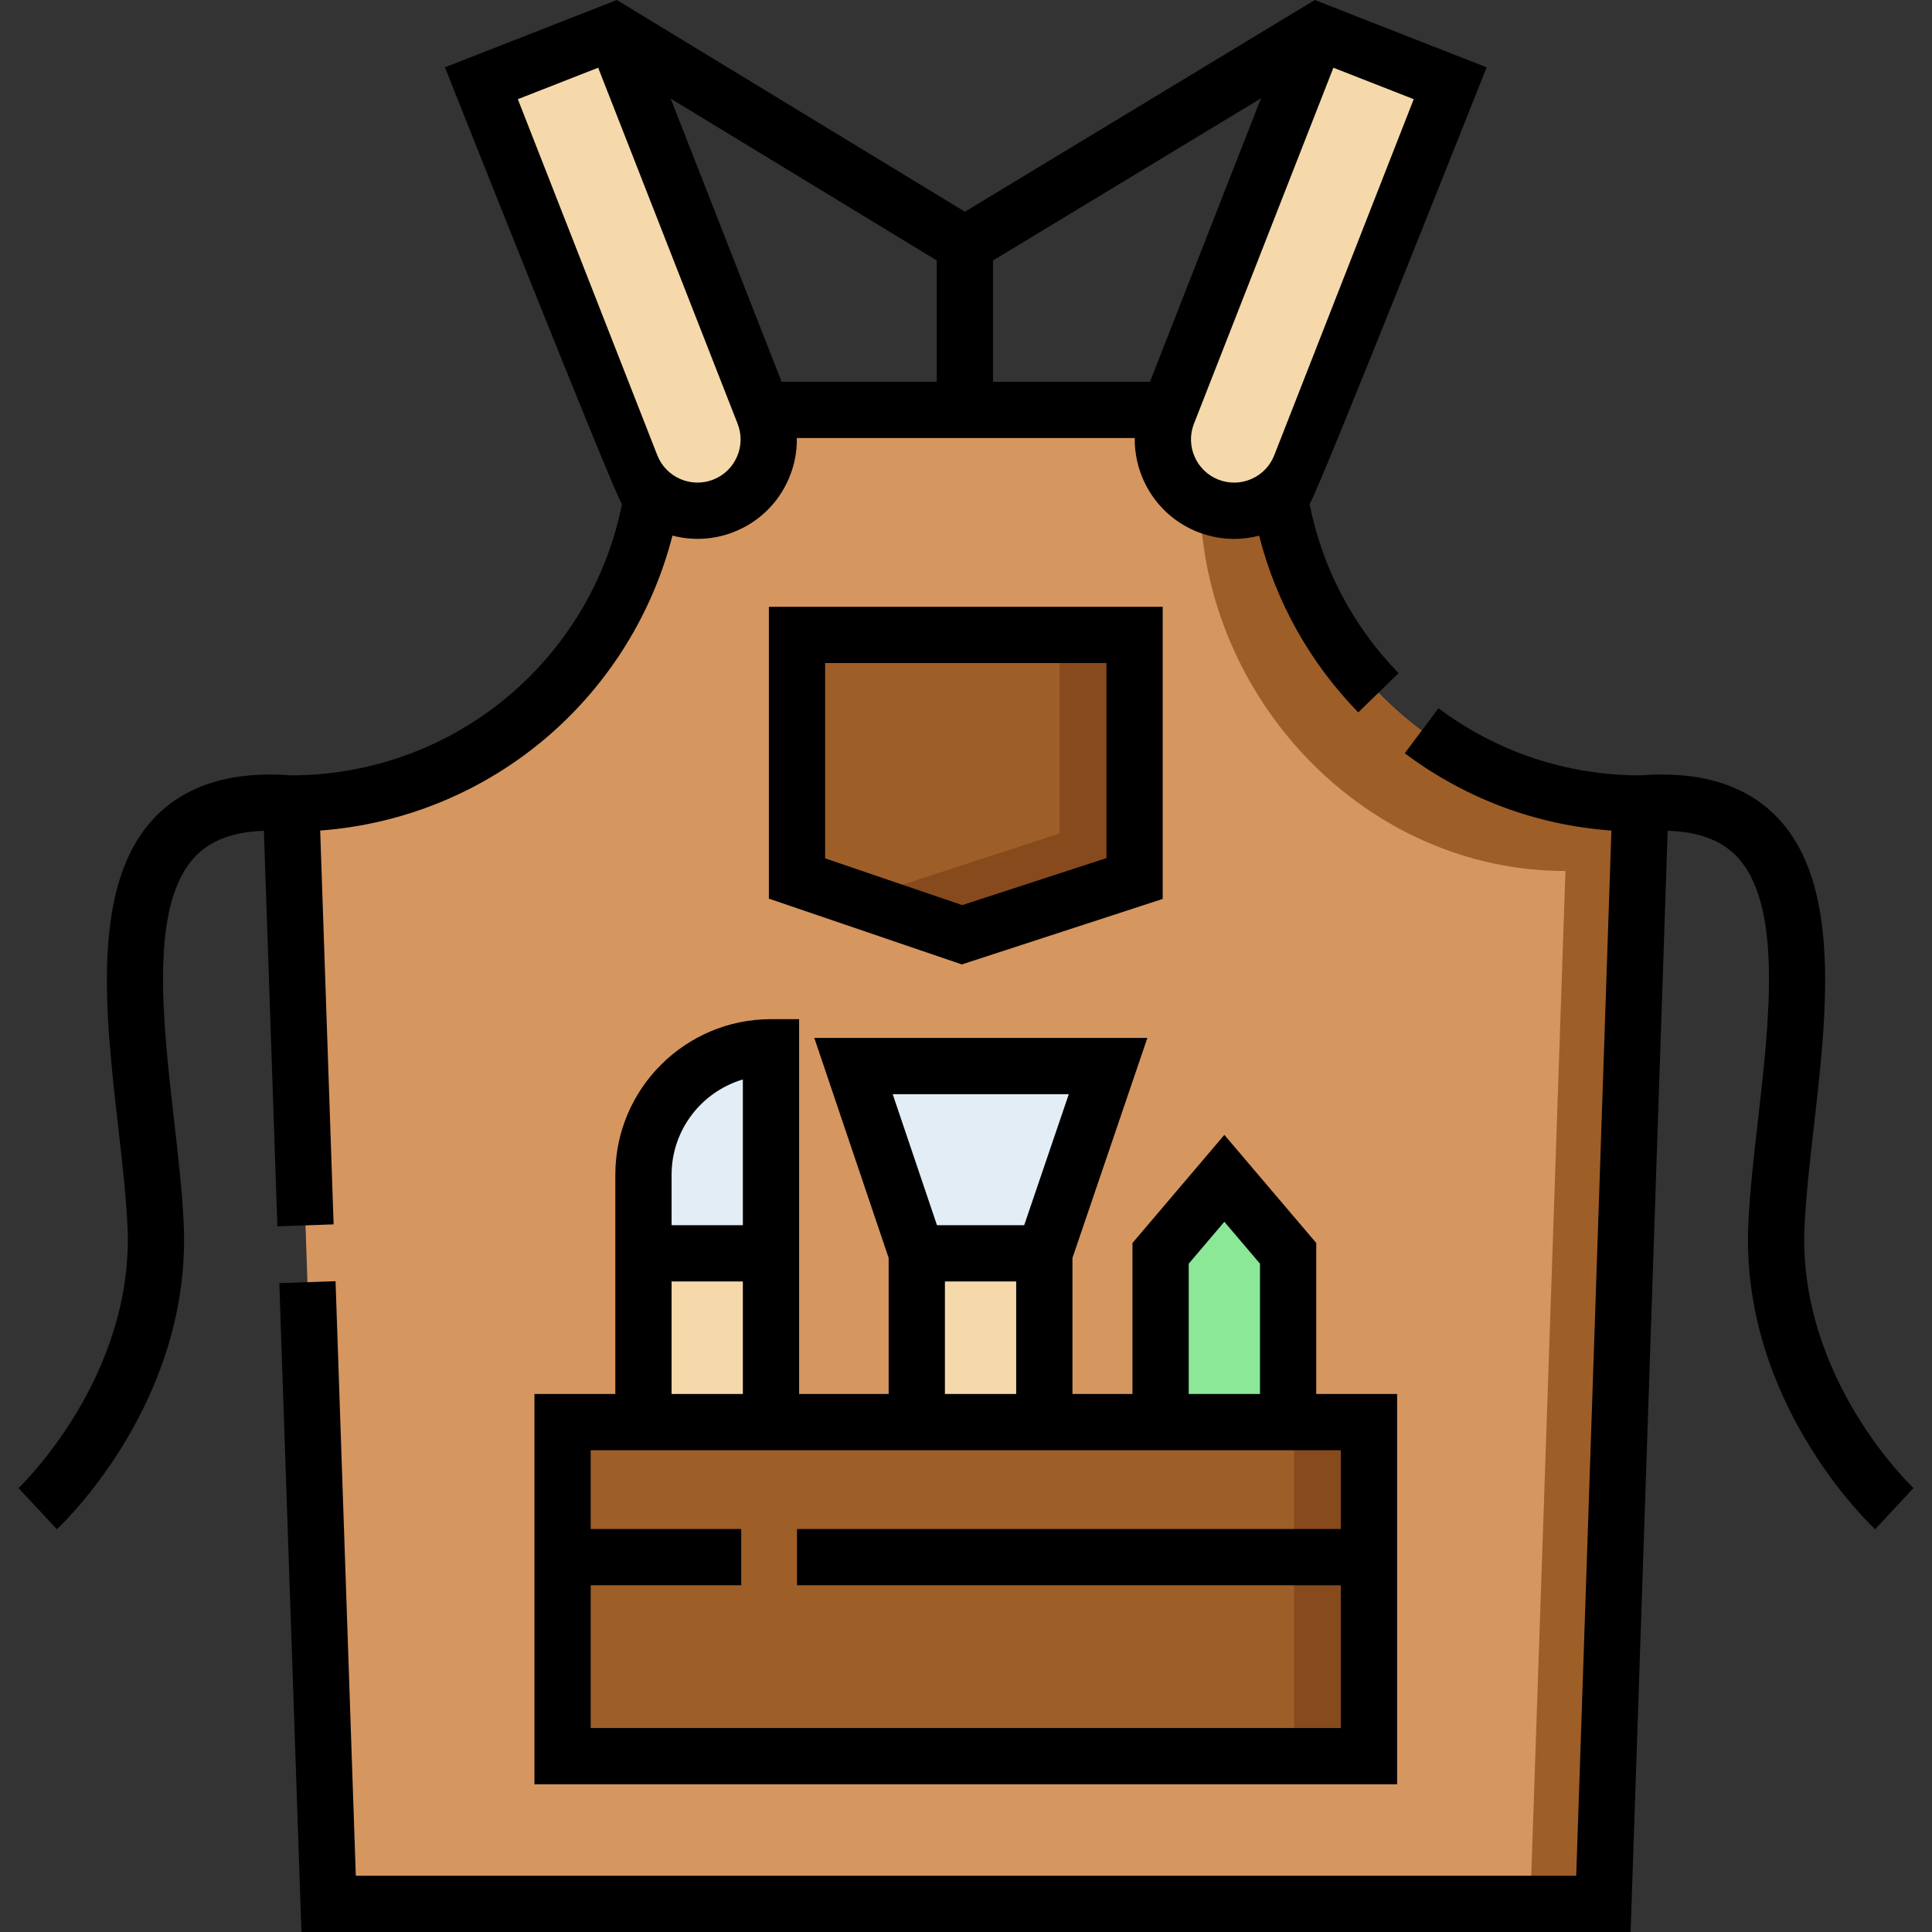
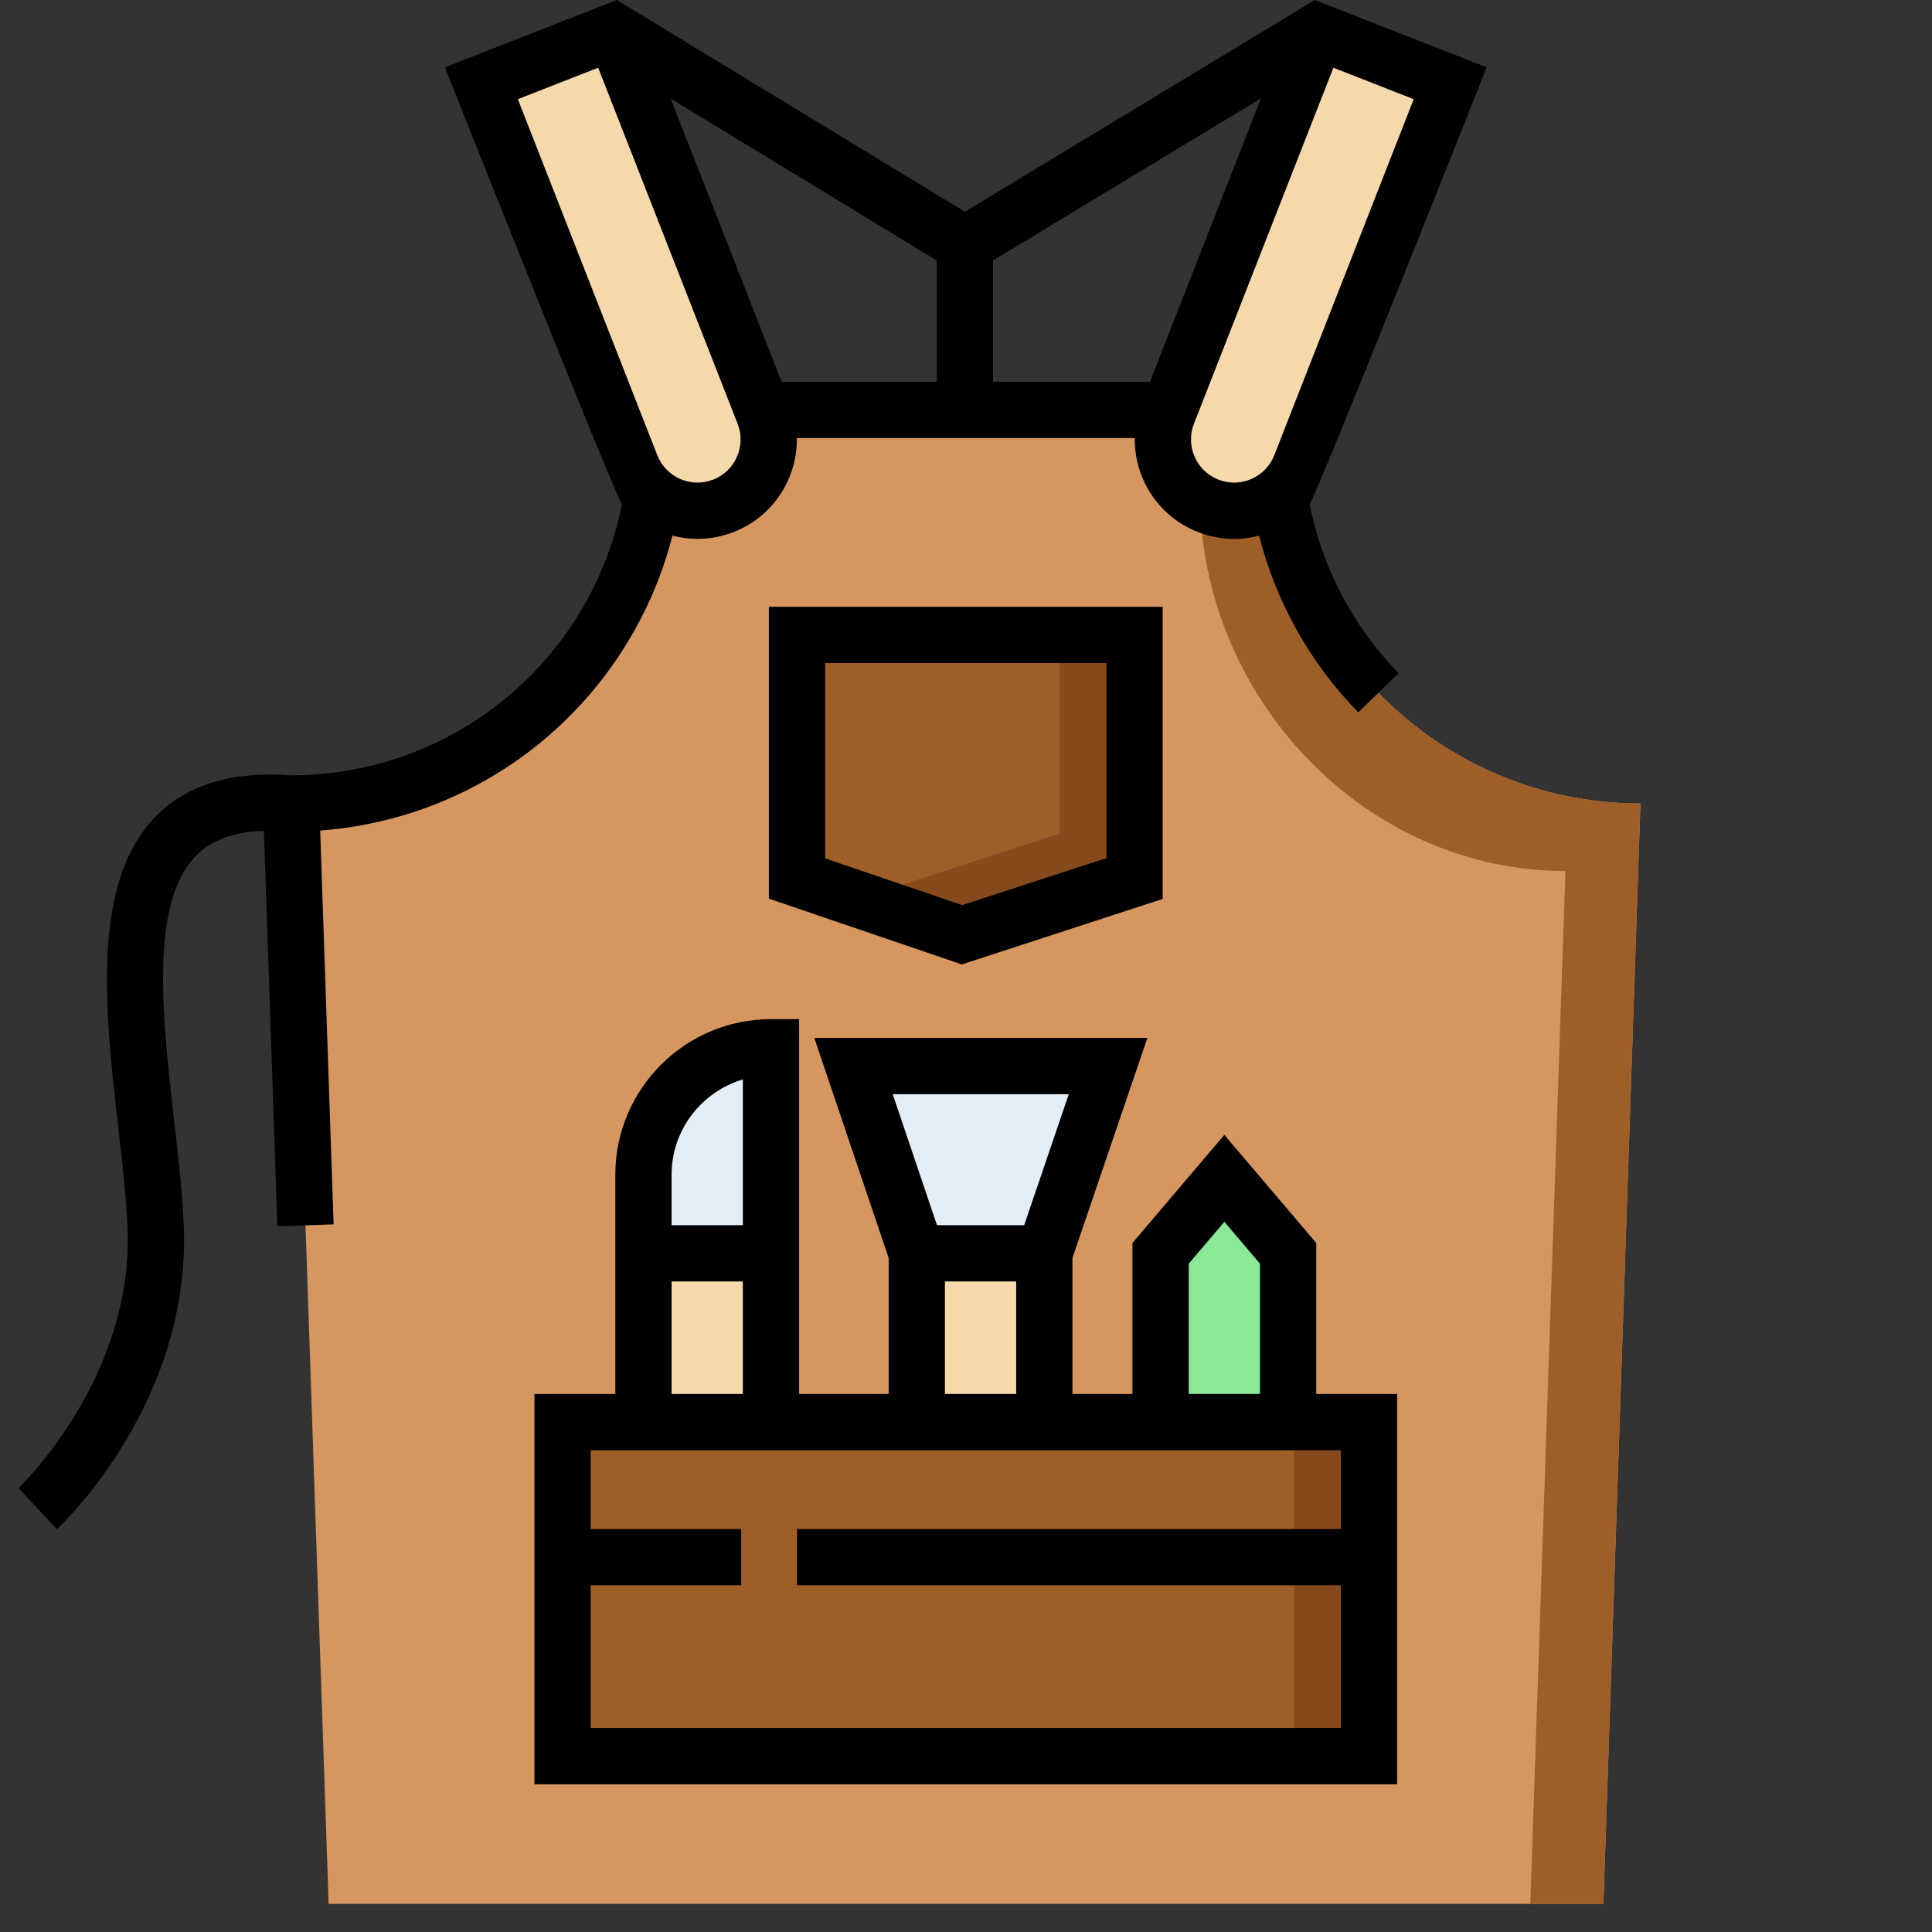
<svg xmlns="http://www.w3.org/2000/svg" id="Capa_1" height="512" viewBox="0 0 515.095 515.095" width="512">
  <rect x="0" y="0" width="515.095" height="515.095" fill="#333333" stroke="none" />
  <g>
    <g>
      <path d="m437.365 214.22c-53.813 0-97.437-43.624-97.437-97.437v-7.5h-164.875v7.5c0 53.813-43.624 97.437-97.437 97.437l10 293.375h339.874z" fill="#d69660" />
      <path d="m341.087 131.845c-5.144 4.217-12.35 5.613-18.984 3.014-.75-.294-1.46-.643-2.149-1.018 1.096 52.862 44.287 98.378 97.411 98.378l-9.37 275.375h19.495l9.875-293.375c-48.69.001-89.036-35.714-96.278-82.374z" fill="#9e5e28" />
      <path d="m302.49 234.22-46 15-44-15v-64.938h90z" fill="#9e5e28" />
      <path d="m282.49 169.282v52.938l-53.769 17.533 27.769 9.467 46-15v-64.938z" fill="#874a1d" />
      <path d="m149.99 379.157h215v89.062h-215z" fill="#9e5e28" />
      <path d="m344.99 379.157h20v89.062h-20z" fill="#874a1d" />
      <g fill="#f5d9ab">
        <path d="m192.877 134.859c-9.771 3.827-20.794-.991-24.621-10.762l-39.912-101.9 35.383-13.859 39.912 101.9c3.827 9.771-.991 20.794-10.762 24.621z" />
        <path d="m322.103 134.859c9.771 3.827 20.794-.991 24.621-10.762l39.912-101.9-35.383-13.859-39.912 101.9c-3.827 9.771.992 20.794 10.762 24.621z" />
        <path d="m171.553 334.157h34v45h-34z" />
        <path d="m244.428 334.157h34v45h-34z" />
      </g>
      <path d="m343.428 379.157h-34v-45l17-20 17 20z" fill="#8ae897" />
      <path d="m205.553 334.157v-54.937c-18.778 0-34 15.222-34 34v20.938h34z" fill="#e3edf6" />
      <path d="m244.428 334.157-16.875-49.937h67.875l-17 49.937z" fill="#e3edf6" />
    </g>
    <g>
      <path d="m88.944 326.433-3.579-105c22.401-1.658 43.759-10.468 60.835-25.226 16.292-14.08 27.806-32.777 33.083-53.407 5.23 1.367 10.921 1.161 16.33-.957 6.591-2.582 11.782-7.575 14.617-14.061 1.541-3.526 2.279-7.264 2.223-11h90.086c-.144 10.721 6.271 20.925 16.83 25.061 3.134 1.227 6.404 1.839 9.672 1.839 2.237 0 4.472-.288 6.66-.862 4.502 17.695 13.513 33.833 26.427 47.113l10.754-10.457c-12.21-12.555-20.363-28.079-23.729-45.088 1.9-2.223 47.202-116.439 47.202-116.439l-45.816-17.945-93.283 56.444-92.805-56.448-45.825 17.949s45.316 114.259 47.198 116.453c-3.883 19.522-14.238 37.325-29.432 50.456-16.271 14.062-37.08 21.819-58.613 21.858-15.824-1.218-28.071 2.506-36.395 11.094-17.278 17.825-13.337 52.303-9.861 82.722 1.088 9.516 2.115 18.503 2.475 26.494 1.813 40.318-28.751 69.42-29.061 69.709l5.115 5.485 5.104 5.495c1.469-1.365 35.957-33.97 33.825-81.363-.382-8.507-1.438-17.744-2.556-27.523-3.099-27.115-6.612-57.848 5.728-70.578 4.136-4.268 10.132-6.491 18.205-6.744l3.594 105.438zm266.557-308.376 21.416 8.388-37.177 94.917c-1.12 2.86-3.287 5.112-6.102 6.343-2.813 1.23-5.939 1.291-8.8.171-5.904-2.312-8.826-8.998-6.515-14.902zm-48.903 83.725h-41.852v-32.334l71.45-43.233zm-56.852-32.345v32.346h-41.364l-29.567-75.489zm-111.683-42.992 21.416-8.388 37.176 94.917c1.12 2.86 1.06 5.985-.17 8.8-1.23 2.814-3.483 4.981-6.344 6.102-5.902 2.311-12.589-.61-14.902-6.514z" />
      <path d="m309.99 239.663v-77.88h-105v77.805l51.447 17.539zm-90-62.881h75v51.995l-38.447 12.537-36.553-12.461z" />
      <path d="m164.053 313.22v58.438h-21.563v104.062h230v-104.063h-21.562v-40.257l-24.5-28.824-24.5 28.824v40.257h-16v-36.259l19.976-58.678h-88.802l19.826 58.671v36.267h-23.875v-99.938h-7.5c-22.884 0-41.5 18.616-41.5 41.5zm152.875 23.694 9.5-11.176 9.5 11.176v34.743h-19zm-31.976-45.194-11.894 34.938h-23.248l-11.806-34.938zm-33.024 49.937h19v30h-19zm105.562 45v21h-145v15h145v38.062h-200v-38.062h40.125v-15h-40.125v-21zm-159.437-15h-19v-30h19zm-19-58.437c0-12.008 8.029-22.176 19-25.419v38.857h-19z" />
-       <path d="m481.107 327.025c.359-7.991 1.387-16.979 2.475-26.494 3.477-30.419 7.417-64.896-9.86-82.722-8.332-8.594-20.588-12.32-36.431-11.091-19.564-.016-38.157-6.201-53.773-17.893l-8.99 12.008c16.177 12.111 35.084 19.161 55.091 20.607l-9.38 278.654h-325.375l-5.403-158.51-14.991.511 5.897 173h354.375l9.882-293.593c8.132.235 14.168 2.459 18.326 6.748 12.34 12.73 8.828 43.463 5.729 70.578-1.117 9.779-2.173 19.017-2.556 27.523-2.132 47.393 32.355 79.998 33.825 81.363l10.209-10.989c-.308-.287-30.872-29.168-29.05-69.7z" />
    </g>
  </g>
</svg>